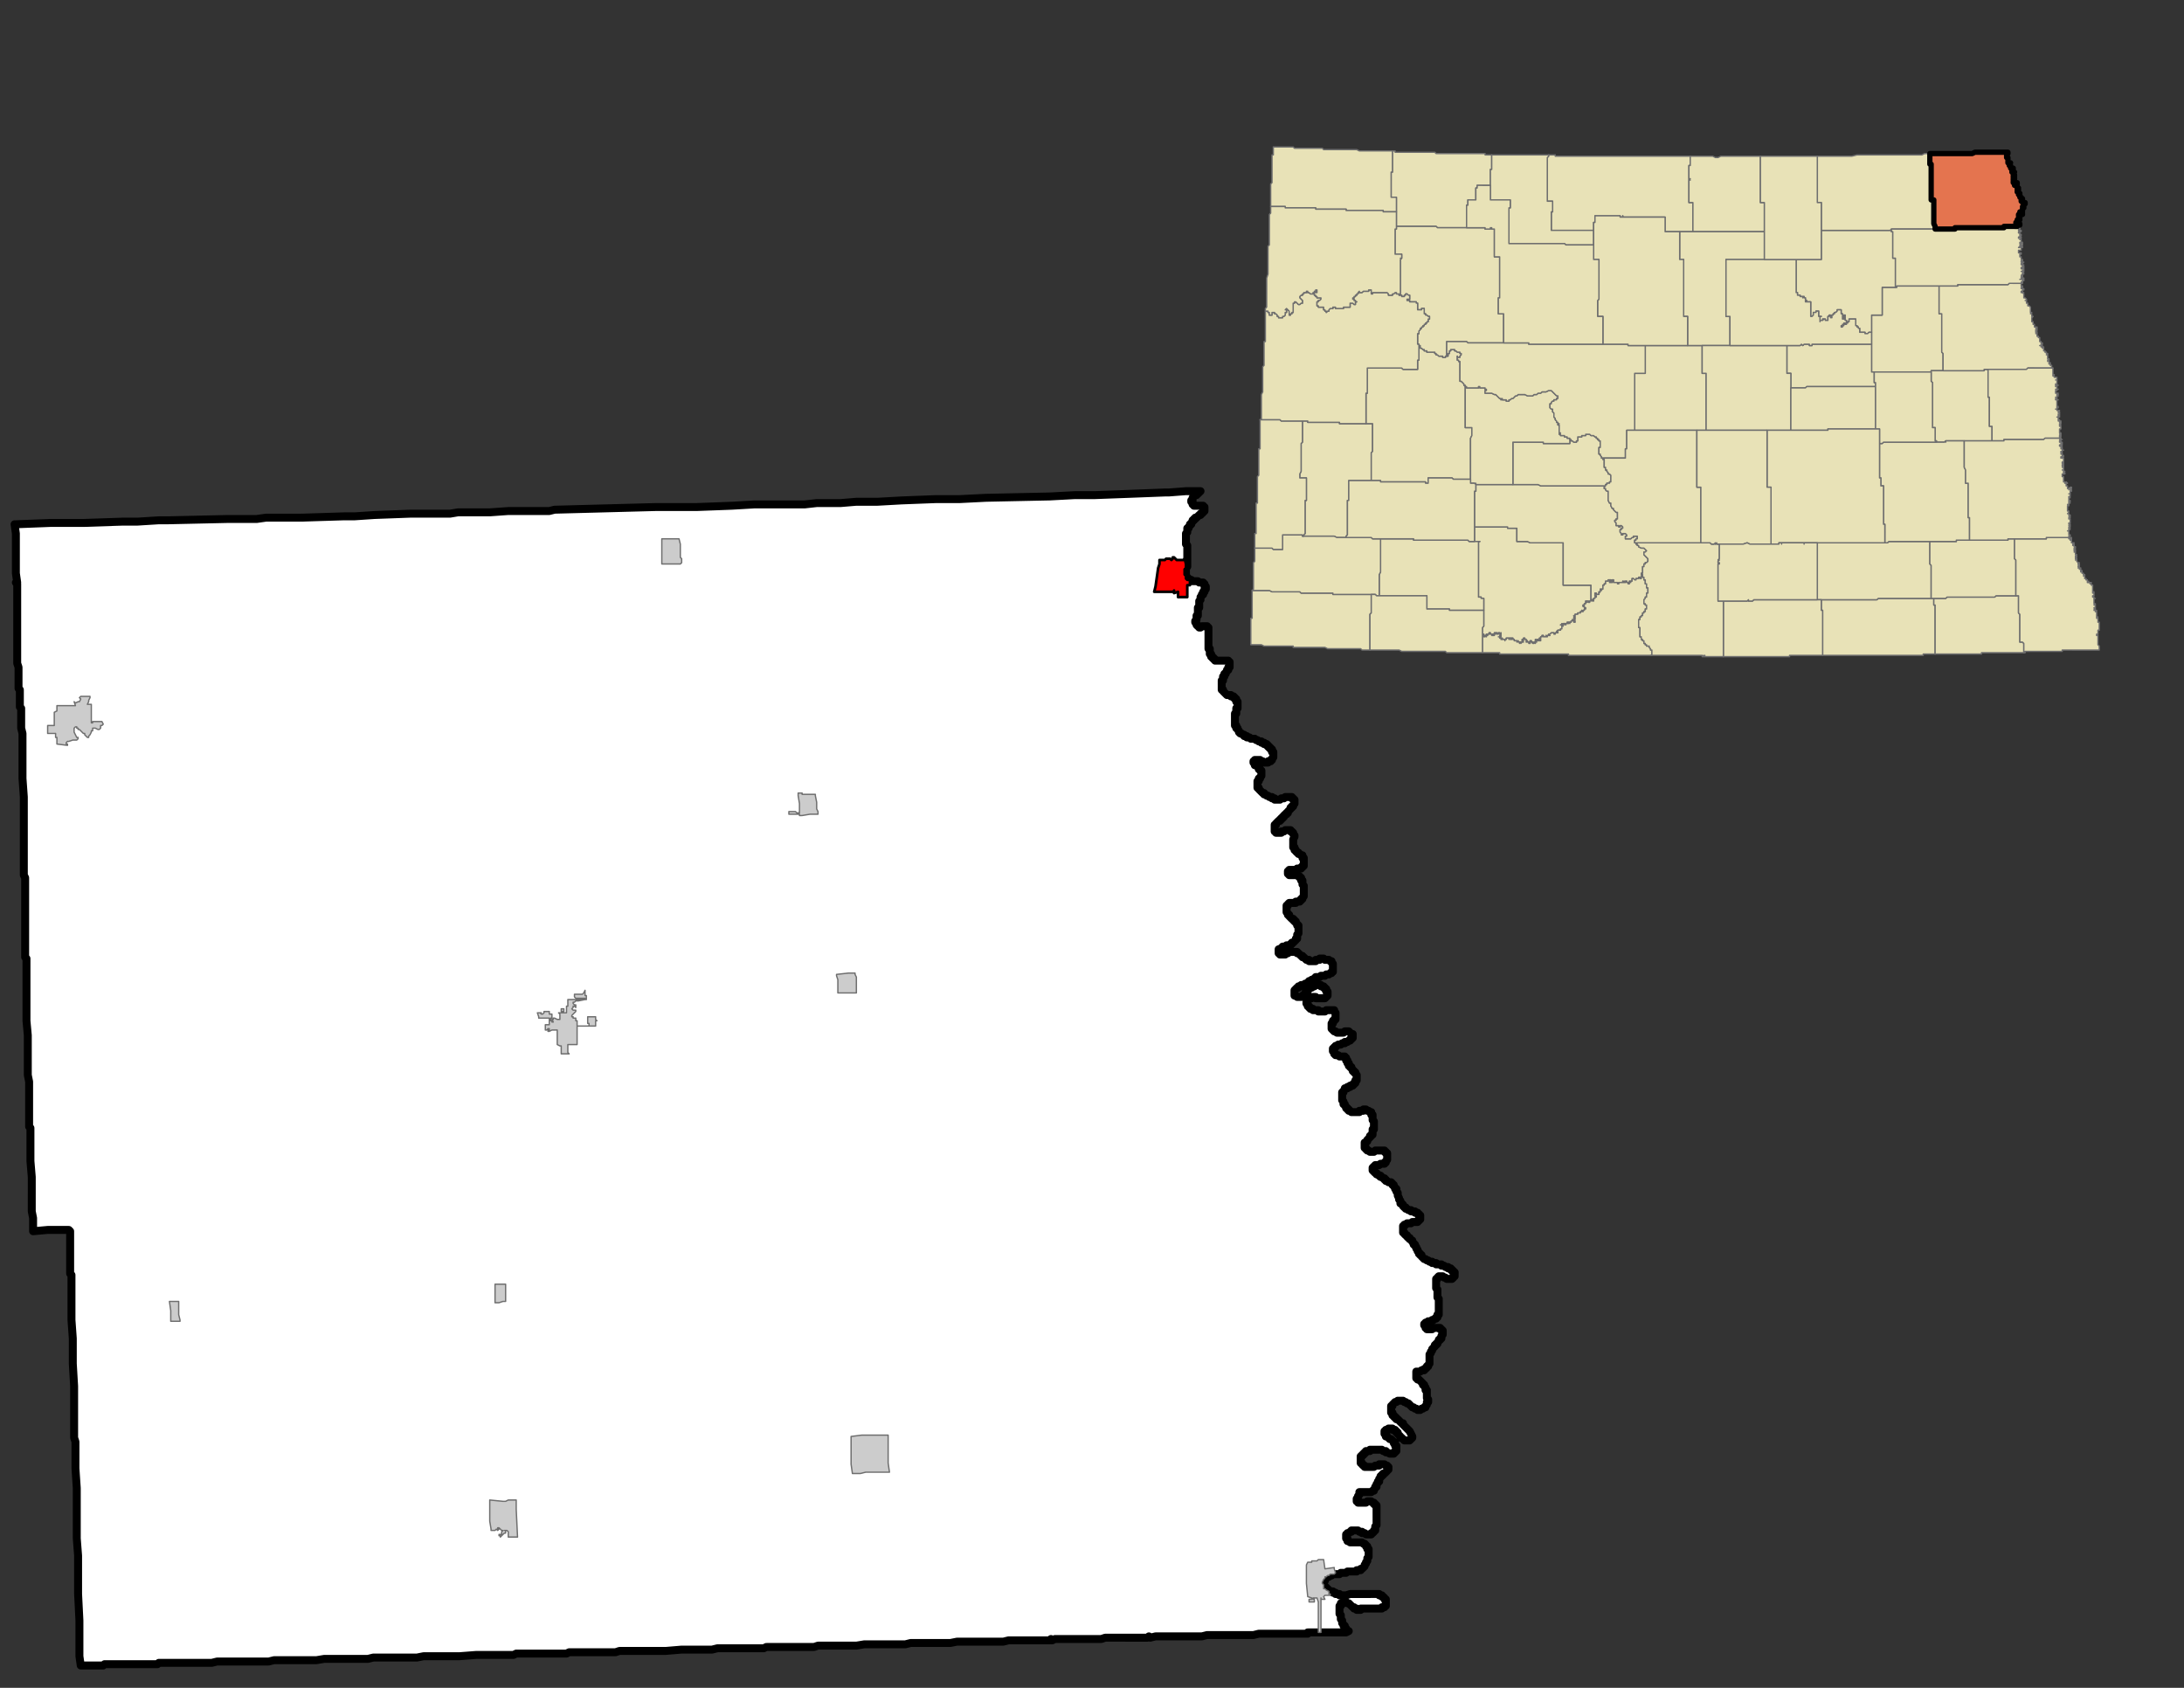
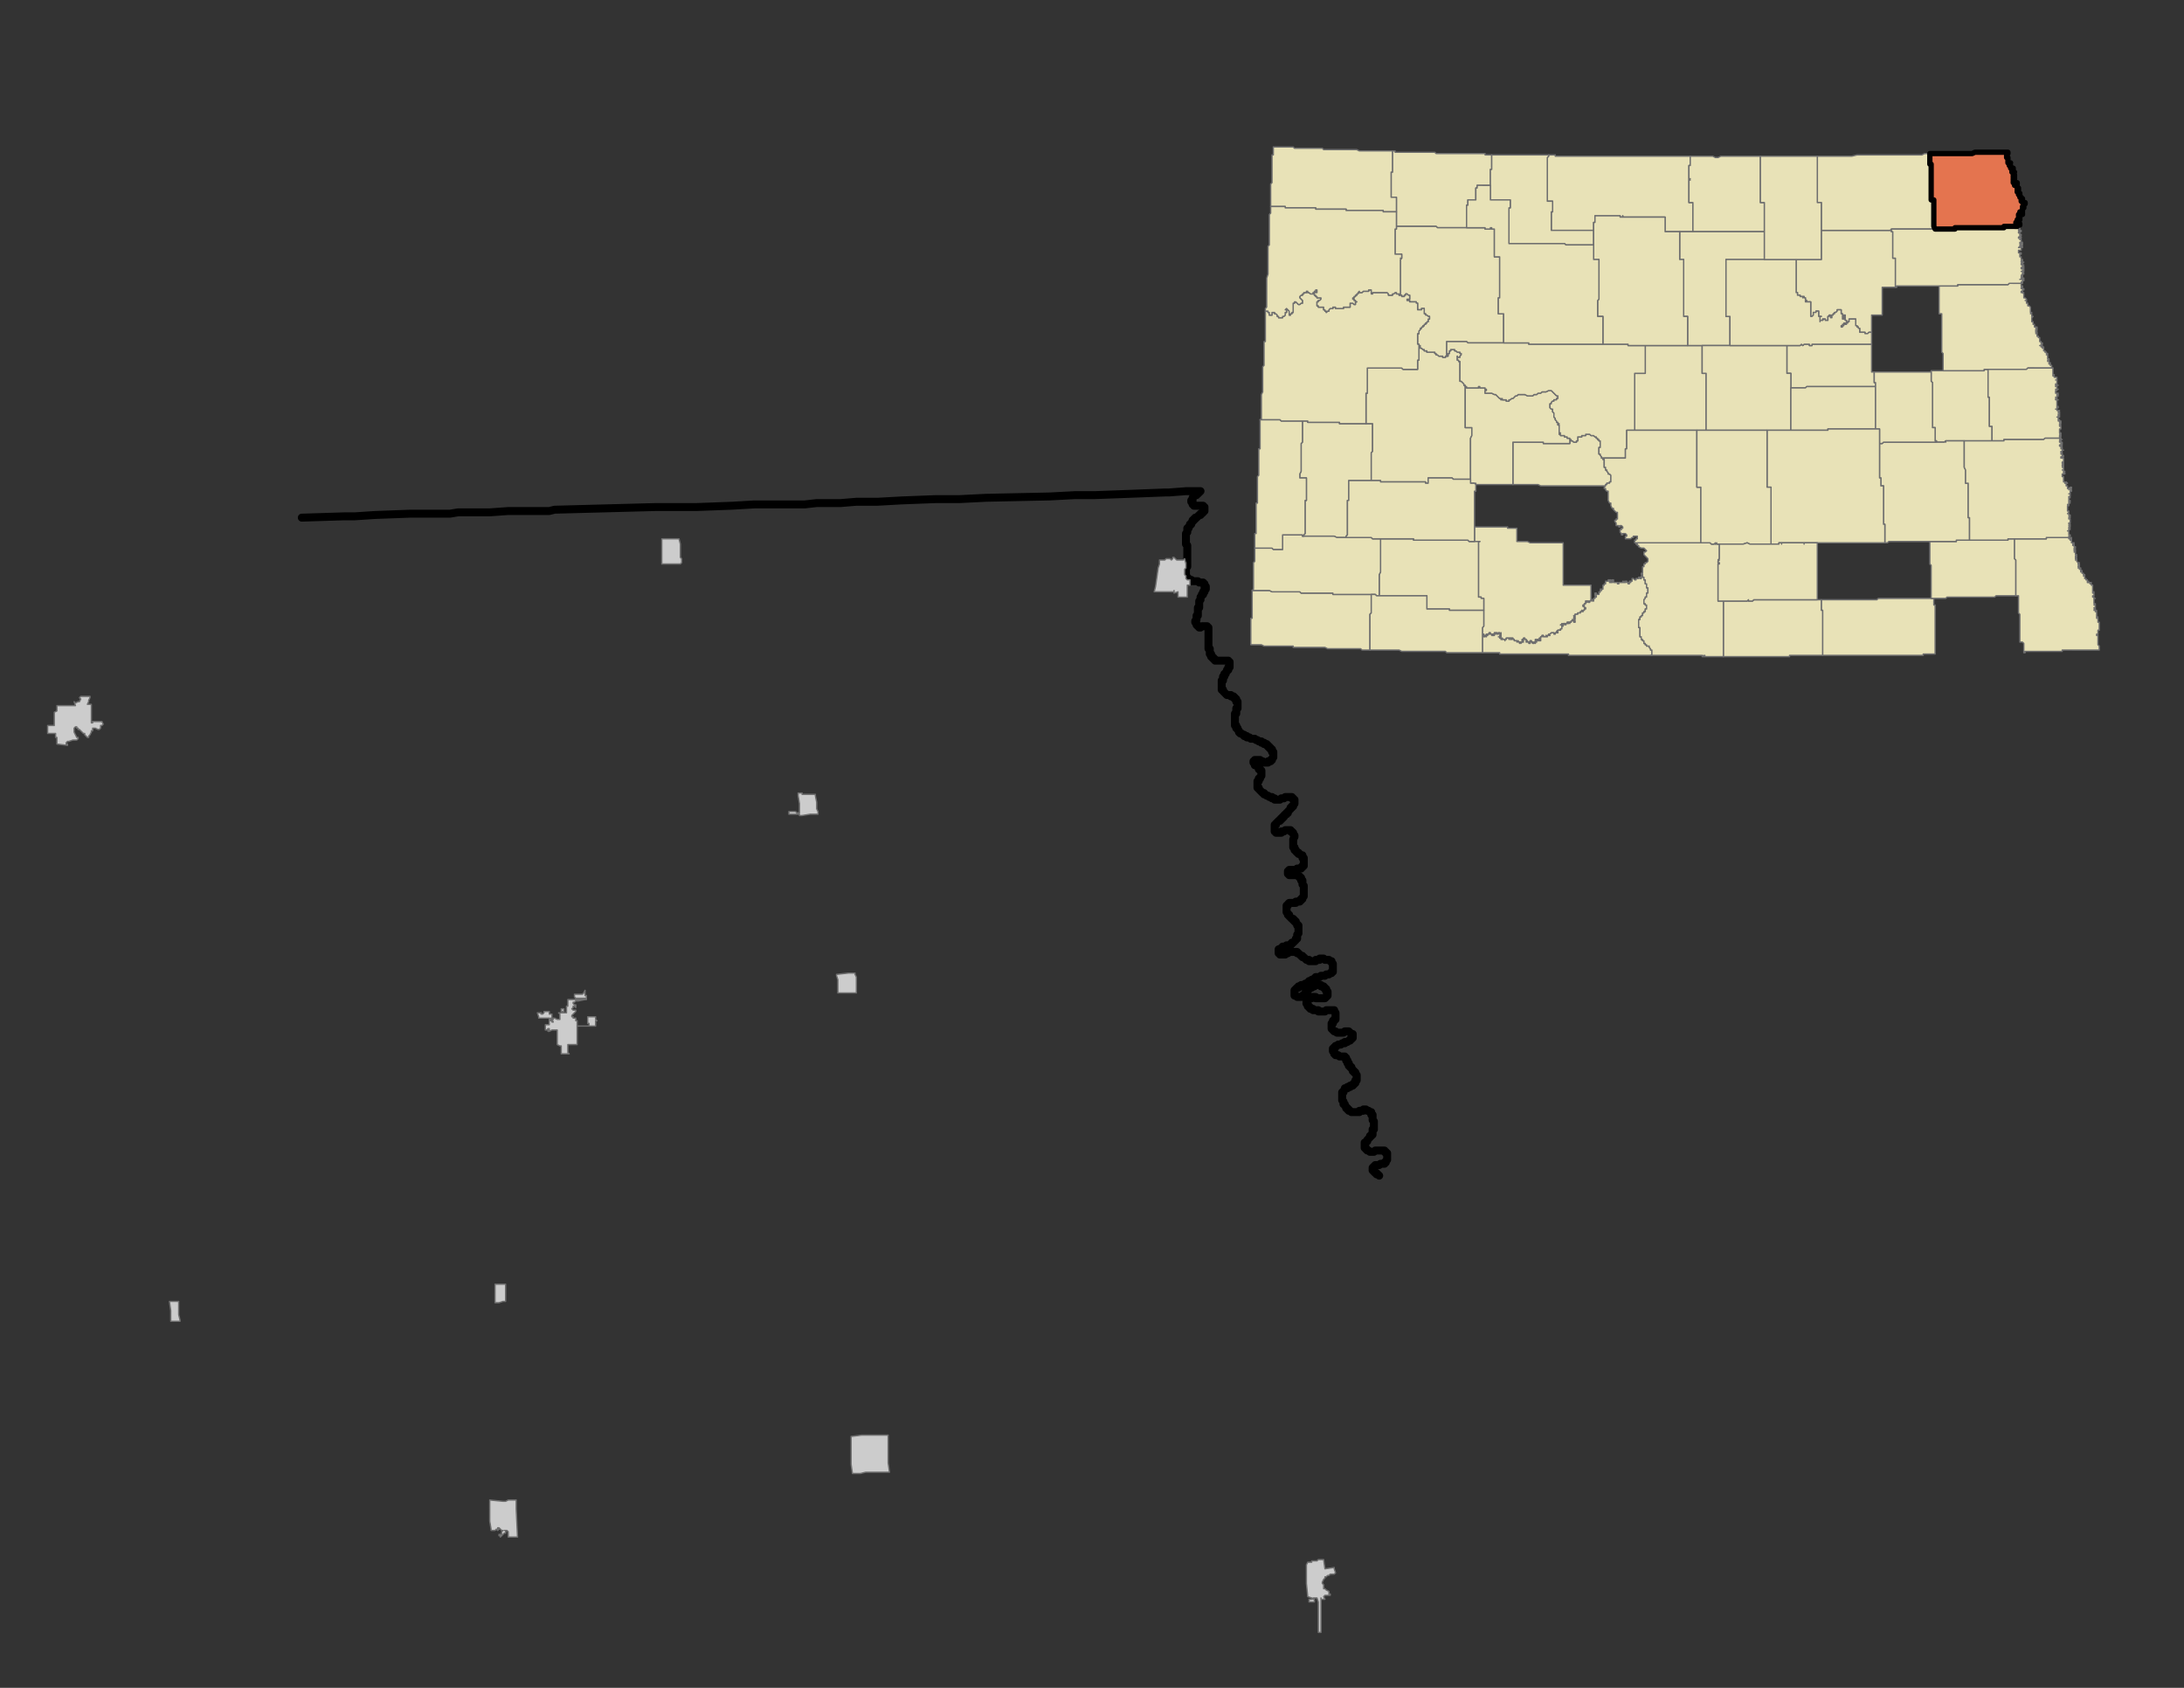
<svg xmlns="http://www.w3.org/2000/svg" width="1056" height="816" viewBox="0 0 792 612">
  <rect x="0" y="0" width="792" height="612" fill="#333333" stroke="none" />
  <clipPath id="a">
    <path d="M.96 0v612H792V0H.96z" />
  </clipPath>
-   <path clip-path="url(#a)" fill="#FFF" fill-rule="evenodd" d="m109.439 187.697 15.36-.48h3.84l7.2-.48 12.96-.48h14.4l2.879-.48h11.52l6.72-.48h14.88l1.92-.48 36.48-.96h14.879l12.96-.48 8.16-.48h18.24l4.32-.48h8.64l5.76-.48h7.68l8.64-.48 12.479-.48h8.64l9.6-.48 23.04-.48 9.12-.48h7.2l12.96-.48 12.479-.48h1.44l6.24-.48h5.28l-.48.48-.48.48h-.48v.48h-.48l-.48.48-.48.48v.96h-.48v.48l.48.48v.48h.48v.48h3.36v.48h.48v1.44h-.48v.48l-.48.48h-.48v.48h-.48l-.48.48-.48.48h-.48v.48h-.48v.48h-.48v.48l-.48.48v.48h-.48v.48l-.48.48v.48h-.48v1.44l-.48.481v3.84l.48.48V205.46l-.48.48v3.36h.48v.48h.48v.48h.96v.48h2.4l.48.48h1.44v.48h.48v.96h.48v.96h-.48v.961h-.48v.96h-.48v.48l-.48.48v.96l-.48.48v2.4h-.48v2.88h-.48v1.44l-.48.48v.481l.48.48v.48l.48.48h.48v.48h.48l.48-.48h1.92v.48h.48V235.221h.48V237.143h.48v.96h.48v.48h.48v.48h.48v.48H445.435v.48h.48v1.92h-.48v.96h-.48v.48l-.48.48v.48h-.48v.96h-.48v1.44h-.48V250.104h.48v.48l.48.48.48.48.48.48h1.44v.48h.96v.48h.48v.48h.48v.96h.48v2.4h-.48V258.745h-.48v4.32h.48v.96h.48v.48l.48.48v.48l.48.48h.48l.48.48h.48v.48h.96v.48h.96l.48.48h1.44l.48.481h.48l.48.48h.96v.48h.96v.48h.96v.48h.48v.48h.48v.48h.48v.48h.48v.96h.48v1.92l-.48.48v.48h-.48v.48h-.96v.48h-1.92v-.48h-.96v-.48h-1.92v.48h-.48v.48l.48.48v.48h.48l.48.48.48.48v.48h.48v.481h.48v1.92l-.48.48v.48h-.48v.96h-.48v2.4h.48v.48l.48.48.48.48.48.48h.48v.48h.48l.48.48h.48l.48.48h.96v.48h.96v.481h1.92l.48-.48h.96l.48-.48h2.4v.48h.48v.48h.48v1.44l-.48.48v.48h-.48v.48h-.48v.48l-.48.48-.48.48v.48h-.48v.48h-.48l-.48.48v.48h-.48v.48h-.48v.48h-.48v.48h-.48l-.48.48-.48.48v.48h-.48v2.401h.48v.48h1.92v-.48h.96l.48-.48h1.92v.48h.48l.48.48v.48l.48.48v.48l-.48.96v2.88h.48v.96h.48v.48l.48.48h.48v.48h.48l.48.48h.48v.96h.48v2.881h-.48v.48h-.48v.48h-1.44v.48h-2.88v.48h-.48v.96h.48v.48h2.88l.48.48h.48v.48h.48v.96h.48v1.44l.48.48V324.99l-.48.48v.48h-.48v.48h-.48v.48h-1.44v.48h-2.4l-.48.48v.48h-.48v2.4l.48.48v.48h.48v.48l.48.48.48.481h.48v.48h.48v.48h.48v.48l.48.48v.48h.48v2.88l-.48.48v1.44h-.48v.48l-.48.48-.48.48h-.48v.48h-.48v.48h-1.44v.48h-1.44v.481h-.48l-.48.48h-.48v1.44h.48v.48h1.92v-.48h.96v-.48h3.36v.48h.48l.48.48.48.48h.48v.48h.48l.48.48.48.48h.96v.48h2.4v-.48h1.44v-.48h1.44l.48.48h1.44l.48.48h.48v.48l.48.48v2.88h-.48v.48h-.48l-.48.48h-.96l-.48.48h-1.44l-.48.48h-1.44v.481h-.48l-.48.48h-.48v.48h-.96v.48h-.48v.48h-.96l-.48.48h-.96v.48h-.96v.48h-.48l-.48.48-.48.48v1.92h.48l.48.48h1.92v-.48h.48l.48-.48v-.48h.48v-.48h.48v-.48l.48-.48.48-.48h.48v-.48h.96l.48-.48h1.92v.48h.96v.48h.48v.48h.48v.96h.48v1.44l-.48.48-.48.48h-3.36v-.48h-.96l-.48.48h-.96v.48h-.48v.48l-.48.48v.48l.48.48v.48h.48v.481h.48v.48h.96v.48h1.92v.48h2.4l.48-.48h2.88v.48l.48.48v2.4h-.48v.48h-.48v.96h-.48v1.92l.48.48.48.48h.48l.48.48h2.4l.48-.48h1.44l.48.48.48.48h.48V376.356h-.48v.48h-.48v.48h-.48l-.48.48h-.96v.48h-.96l-.48.48h-.96l-.48.48h-.48v.48h-.48v.48h-.48v.96h.48v.96h.48v.48h.96l.48.48h1.92v.48h.48v.96h.48v.96h.48v.96h.48v.481h.48v.48l.48.48v.48h.48v.48h.48v.48l.48.48v1.92h-.48v.96h-.48v.48h-.48v.48h-.96v.48h-.96v.48h-.96v.48l-.48.48v.48h-.48v2.881l.48.48v.96h.48v.48l.48.48v.48h.48v.48h.48v.48h.48l.48.48h2.88v-.48h1.44v-.48h.96l.48.48h.48l.48.48h.479v.96h.48v1.92l.48.48v2.881h-.48v1.92h-.48v.48h-.48v.48l-.96.96v.48l-.48.48h-.48v1.92h.48v.48l.48.48h.48l.48.48h1.44l.48-.48h3.36v.48h.48v.48h.48v2.401l-.48.48v.48h-.48v.48h-1.44l-.48.48h-1.44v.48h-.48l-.48.48v.96l.48.48.48.48h.48v.48h.48l.48.48h.48v.48h.48l.48.48h.48v.48h.48v.48h.48l.48.48h.96l.48.48v.481h.48v.48l.48.48v.48h.48v.96l.48.48v.96l.48.96v.48l.48.48v.96h.48l.48.48v.48l.48.48h.48v.48h.48l.48.48h.96v.48h1.44v.48h.96v.48h.48v.481h.48v1.44h-.48v.48h-.48v.48h-1.92l-.48.48h-1.44l-.48.48h-.48v.48h-.48v2.4h.48v.48l.48.48h.48v.48l.48.48h.48v.48l.96.48v.48l.48.48v.48h.48v.481l.48.48v.48l.48.48v.48l.48.48v.48h.48v.48h.48v.48l.48.48.48.48h.48l.48.48h.48l.48.48h.96v.48h1.44v.48h1.92v.48h.96l.48.48h.96v.48h.96v.48h.48v.48h.48v.48h.48V462.764h-.48v.48l-.48.48h-1.92l-.48-.48h-.48l-.48-.48h-1.44l-.48.48v.48h-.48v3.36l.48.48v2.88l.48.48V476.685h-.48v.96h-.48v.48h-.48l-.48.48h-.48l-.48.48h-.96l-.48.48h-.48v.48h-.48v.48l.48.48v.48h.48v.48h1.92v-.48h2.88v.48h.48v.48h.48V483.886l-.48.48v.96h-.48v.48h-.48v.48l-.48.48v.48h-.48v.48h-.48v.48l-.48.48-.48.48v.48l-.48.48v.48l-.48.48V494.447l-.48.48v.48h-.48v.48l-.48.48h-.48v.48h-.96l-.48.48h-1.44v2.4h.48v.48h.48l.48.48.48.48.48.48v.48h.48v.48l.48.48v.96h.48v2.881l.48.48v.96h-.48v.96l-.48.48v.48h-.48l-.48.48h-.48l-.48.48h-.96l-.48-.48h-.48l-.48-.48h-.48l-.48-.48-.48-.48-.48-.48h-.48l-.48-.48h-.48l-.48-.48h-1.92l-.48.48h-.48l-.48.48-.48.48v.48h-.48v2.4h.48v.96h.48v.48h.48v.48h.48v.48h.48l.48.48.48.48.48.481h.48v.48l.48.48 1.92 1.92.48.96.48.96v.48l-.48.48-.48.48h-1.92l-.96-.96h-.48v-.48l-.48-.48-.48-.48v-.48h-.48v-.48h-.48v-.48h-.96v-.48h-1.44v.48h-.96v.48h-.48v.96h.48v.96h.48l.48.48.48.48h.48l.48.48.48.48v.48h.48v.96h.48v1.92h-.48v.481h-.48v.48h-1.44l-.96-.48h-.48v-.48h-.96l-.48-.48h-4.32v.48h-1.44v.48h-.48v.48h-.48v.48h-.48v.48h-.48v2.4h.48v.48l.48.48h.48v.48h3.36l.48-.48h1.44v-.48h1.92l.48.48h.48v.48h.48v.96h-.48v.48l-.48.48-.48.48h-.48v.48h-.48v.48h-.48v.48l-.48.48v.96h-.48v.481l-.48.48v.96h-.48v.48l-.48.48v.48h-.48l-.48.48h-4.32v.96l-.48.48v.48l-.48.48v.96h.48v.48h2.88l.48-.48h1.44l.48.48h.48v.48h.48v.48h.48V553.012l-.48.48v1.44h-.48v.48l-.48.48h-.48v.48h-1.92l-.48-.48h-.96v-.48h-.96l-.48-.48h-2.4v.48h-.48l-.48.48h-.48v.48h-.48v1.44h.48v.96h.48l.48.481h4.32l.48.48h.48l.48.48v.48h.48v.96h.48v2.88l-.48.48v.96l-.48.48v.48l-.48.48v.48l-.48.48-.48.48h-.48v.48h-1.44v.481h-3.36l-.48.48h-1.92l-.48.48h-2.4l-.48.48h-.96v.48h-.96v.48h-.48v.96h-.48v1.92h.48v.48h.48v.48h.48l.48.48.48.48h.96v.48h.96v.48h1.44v.48h2.4l1.44-.48H500.154v.48h.96v.48h.48l.48.48v.48h.48v2.401h-.48v.48h-.96v.48h-7.68v.48h-1.44v-.48h-.96v-.48h-.48l-.48-.48-.48-.48-.48-.48h-.48l-.48-.48h-.96v.48h-.96v.96h-.48v2.88l.48.48v1.44l.48.48v.96l.48.48v.48h.48v.96h.48v.48l.96.481-.96.48H474.234v.48H456.474l-1.92.48h-16.8l-1.92.48h-16.799l-1.92.48-.48-.48-.48.48H400.795l-1.44.48H382.555l-.96.48h-.48v-.48l-.48.48H365.755l-1.92.48H347.036l-2.4.48h-14.399l-1.92.48h-14.88l-2.88.48h-13.92l-1.44.48H277.916l-.96.48h-16.8l-1.92.48H247.198l-5.76.48h-16.8l-1.44.48h-16.8l-.96.48h-18.24l-.96.48h-13.44l-6.239.48H153.598l-2.4.48h-15.84l-1.92.48H117.598l-2.88.481h-15.36l-1.92.48H78.72l-1.92.48H57.6l-.48.48H37.92l-.48.48H29.28l-.48-3.36V587.575l-.48-9.601V564.053l-.48-6.241V539.57l-.48-7.202V522.77l-.48-1.44v-18.722l-.48-8.161V485.326l-.48-6.722v-16.321l-.48-.48v-15.361l-.48-.48h-7.68l-5.28.48v-4.8l-.48-2.401V426.76l-.48-5.76v-12.002l-.48-.48V392.197l-.48-2.4V375.394l-.48-5.28V347.552l-.48-.48V318.27l-.48-.96v-28.323l-.48-6.72v-16.322l-.48-1.92V256.824l-.48-.48V250.104l-.48-.48v-7.681l-.48-1.44V211.7l-.48-.48h.48l-.48-3.36V193.457l-.48-3.36h.48l12.48-.48h12l14.4-.48h5.28l7.68-.48h3.36l21.6-.48h10.56l3.36-.48H109.439z" />
  <path clip-path="url(#a)" fill="none" stroke="#000" stroke-width="2.88" stroke-miterlimit="10" stroke-linecap="round" stroke-linejoin="round" d="m109.439 187.697 15.36-.48h3.84l7.2-.48 12.96-.48h14.4l2.879-.48h11.52l6.72-.48h14.88l1.92-.48 36.48-.96h14.879l12.96-.48 8.16-.48h18.24l4.32-.48h8.64l5.76-.48h7.68l8.64-.48 12.479-.48h8.64l9.6-.48 23.04-.48 9.12-.48h7.2l12.96-.48 12.479-.48h1.44l6.24-.48h5.28l-.48.48-.48.48h-.48v.48h-.48l-.48.48-.48.48v.96h-.48v.48l.48.48v.48h.48v.48h3.36v.48h.48v1.44h-.48v.48l-.48.48h-.48v.48h-.48l-.48.48-.48.48h-.48v.48h-.48v.48h-.48v.48l-.48.48v.48h-.48v.48l-.48.48v.48h-.48v1.44l-.48.481v3.84l.48.48V205.46l-.48.48v3.36h.48v.48h.48v.48h.96v.48h2.4l.48.48h1.44v.48h.48v.96h.48v.96h-.48v.961h-.48v.96h-.48v.48l-.48.48v.96l-.48.48v2.4h-.48v2.88h-.48v1.44l-.48.48v.481l.48.48v.48l.48.48h.48v.48h.48l.48-.48h1.92v.48h.48V235.221h.48V237.143h.48v.96h.48v.48h.48v.48h.48v.48H445.435v.48h.48v1.92h-.48v.96h-.48v.48l-.48.48v.48h-.48v.96h-.48v1.44h-.48V250.104h.48v.48l.48.48.48.48.48.48h1.44v.48h.96v.48h.48v.48h.48v.96h.48v2.4h-.48V258.745h-.48v4.32h.48v.96h.48v.48l.48.48v.48l.48.48h.48l.48.48h.48v.48h.96v.48h.96l.48.48h1.44l.48.481h.48l.48.48h.96v.48h.96v.48h.96v.48h.48v.48h.48v.48h.48v.48h.48v.96h.48v1.92l-.48.48v.48h-.48v.48h-.96v.48h-1.92v-.48h-.96v-.48h-1.92v.48h-.48v.48l.48.48v.48h.48l.48.48.48.48v.48h.48v.481h.48v1.92l-.48.48v.48h-.48v.96h-.48v2.4h.48v.48l.48.48.48.48.48.48h.48v.48h.48l.48.48h.48l.48.48h.96v.48h.96v.481h1.92l.48-.48h.96l.48-.48h2.4v.48h.48v.48h.48v1.44l-.48.48v.48h-.48v.48h-.48v.48l-.48.48-.48.48v.48h-.48v.48h-.48l-.48.48v.48h-.48v.48h-.48v.48h-.48v.48h-.48l-.48.48-.48.48v.48h-.48v2.401h.48v.48h1.92v-.48h.96l.48-.48h1.92v.48h.48l.48.48v.48l.48.48v.48l-.48.96v2.88h.48v.96h.48v.48l.48.48h.48v.48h.48l.48.48h.48v.96h.48v2.881h-.48v.48h-.48v.48h-1.44v.48h-2.88v.48h-.48v.96h.48v.48h2.88l.48.48h.48v.48h.48v.96h.48v1.44l.48.48V324.99l-.48.48v.48h-.48v.48h-.48v.48h-1.44v.48h-2.4l-.48.48v.48h-.48v2.4l.48.48v.48h.48v.48l.48.48.48.481h.48v.48h.48v.48h.48v.48l.48.48v.48h.48v2.88l-.48.48v1.44h-.48v.48l-.48.48-.48.48h-.48v.48h-.48v.48h-1.44v.48h-1.44v.481h-.48l-.48.48h-.48v1.44h.48v.48h1.92v-.48h.96v-.48h3.36v.48h.48l.48.48.48.48h.48v.48h.48l.48.48.48.48h.96v.48h2.4v-.48h1.44v-.48h1.44l.48.48h1.44l.48.48h.48v.48l.48.48v2.88h-.48v.48h-.48l-.48.48h-.96l-.48.48h-1.44l-.48.48h-1.44v.481h-.48l-.48.48h-.48v.48h-.96v.48h-.48v.48h-.96l-.48.48h-.96v.48h-.96v.48h-.48l-.48.48-.48.48v1.92h.48l.48.48h1.92v-.48h.48l.48-.48v-.48h.48v-.48h.48v-.48l.48-.48.48-.48h.48v-.48h.96l.48-.48h1.92v.48h.96v.48h.48v.48h.48v.96h.48v1.44l-.48.48-.48.48h-3.36v-.48h-.96l-.48.48h-.96v.48h-.48v.48l-.48.48v.48l.48.48v.48h.48v.481h.48v.48h.96v.48h1.92v.48h2.4l.48-.48h2.88v.48l.48.48v2.4h-.48v.48h-.48v.96h-.48v1.92l.48.48.48.48h.48l.48.48h2.4l.48-.48h1.44l.48.48.48.48h.48V376.356h-.48v.48h-.48v.48h-.48l-.48.48h-.96v.48h-.96l-.48.48h-.96l-.48.48h-.48v.48h-.48v.48h-.48v.96h.48v.96h.48v.48h.96l.48.48h1.92v.48h.48v.96h.48v.96h.48v.96h.48v.481h.48v.48l.48.48v.48h.48v.48h.48v.48l.48.48v1.92h-.48v.96h-.48v.48h-.48v.48h-.96v.48h-.96v.48h-.96v.48l-.48.48v.48h-.48v2.881l.48.48v.96h.48v.48l.48.48v.48h.48v.48h.48v.48h.48l.48.48h2.88v-.48h1.44v-.48h.96l.48.48h.48l.48.48h.479v.96h.48v1.92l.48.48v2.881h-.48v1.92h-.48v.48h-.48v.48l-.96.96v.48l-.48.48h-.48v1.92h.48v.48l.48.48h.48l.48.48h1.44l.48-.48h3.36v.48h.48v.48h.48v2.401l-.48.48v.48h-.48v.48h-1.44l-.48.48h-1.44v.48h-.48l-.48.48v.96l.48.48.48.48h.48v.48h.48l.48.48" />
-   <path clip-path="url(#a)" fill="none" stroke="#000" stroke-width="2.88" stroke-miterlimit="10" stroke-linecap="round" stroke-linejoin="round" d="M500.154 426.28h.48v.48h.48l.48.48h.48v.48h.48v.48h.48l.48.48h.96l.48.48v.48h.48v.48l.48.48v.48h.48v.96l.48.48v.96l.48.96v.48l.48.48v.96h.48l.48.48v.48l.48.48h.48v.48h.48l.48.48h.96v.48h1.44v.48h.96v.48h.48v.481h.48v1.44h-.48v.48h-.48v.48h-1.92l-.48.48h-1.44l-.48.48h-.48v.48h-.48v2.4h.48v.48l.48.48h.48v.48l.48.48h.48v.48l.96.48v.48l.48.48v.48h.48v.481l.48.48v.48l.48.48v.48l.48.48v.48h.48v.48h.48v.48l.48.48.48.48h.48l.48.48h.48l.48.48h.96v.48h1.44v.48h1.92v.48h.96l.48.48h.96v.48h.96v.48h.48v.48h.48v.48h.48V462.764h-.48v.48l-.48.48h-1.92l-.48-.48h-.48l-.48-.48h-1.44l-.48.48v.48h-.48v3.36l.48.48v2.88l.48.48V476.685h-.48v.96h-.48v.48h-.48l-.48.48h-.48l-.48.48h-.96l-.48.48h-.48v.48h-.48v.48l.48.48v.48h.48v.48h1.92v-.48h2.88v.48h.48v.48h.48V483.886l-.48.48v.96h-.48v.48h-.48v.48l-.48.48v.48h-.48v.48h-.48v.48l-.48.48-.48.48v.48l-.48.48v.48l-.48.48V494.447l-.48.48v.48h-.48v.48l-.48.48h-.48v.48h-.96l-.48.48h-1.44v2.4h.48v.48h.48l.48.48.48.48.48.48v.48h.48v.48l.48.48v.96h.48v2.881l.48.48v.96h-.48v.96l-.48.48v.48h-.48l-.48.48h-.48l-.48.48h-.96l-.48-.48h-.48l-.48-.48h-.48l-.48-.48-.48-.48-.48-.48h-.48l-.48-.48h-.48l-.48-.48h-1.92l-.48.48h-.48l-.48.48-.48.48v.48h-.48v2.4h.48v.96h.48v.48h.48v.48h.48v.48h.48l.48.48.48.48.48.481h.48v.48l.48.48 1.92 1.92.48.96.48.96v.48l-.48.48-.48.48h-1.92l-.96-.96h-.48v-.48l-.48-.48-.48-.48v-.48h-.48v-.48h-.48v-.48h-.96v-.48h-1.44v.48h-.96v.48h-.48v.96h.48v.96h.48l.48.48.48.48h.48l.48.48.48.48v.48h.48v.96h.48v1.92h-.48v.481h-.48v.48h-1.44l-.96-.48h-.48v-.48h-.96l-.48-.48h-4.32v.48h-1.44v.48h-.48v.48h-.48v.48h-.48v.48h-.48v2.4h.48v.48l.48.48h.48v.48h3.36l.48-.48h1.44v-.48h1.92l.48.48h.48v.48h.48v.96h-.48v.48l-.48.48-.48.48h-.48v.48h-.48v.48h-.48v.48l-.48.48v.96h-.48v.481l-.48.48v.96h-.48v.48l-.48.48v.48h-.48l-.48.48h-4.32v.96l-.48.48v.48l-.48.48v.96h.48v.48h2.88l.48-.48h1.44l.48.48h.48v.48h.48v.48h.48V553.012l-.48.48v1.44h-.48v.48l-.48.48h-.48v.48h-1.92l-.48-.48h-.96v-.48h-.96l-.48-.48h-2.4v.48h-.48l-.48.48h-.48v.48h-.48v1.44h.48v.96h.48l.48.481h4.32l.48.48h.48l.48.48v.48h.48v.96h.48v2.88l-.48.48v.96l-.48.48v.48l-.48.48v.48l-.48.48-.48.48h-.48v.48h-1.44v.481h-3.36l-.48.48h-1.92l-.48.48h-2.4l-.48.48h-.96v.48h-.96v.48h-.48v.96h-.48v1.92h.48v.48h.48v.48h.48l.48.48.48.48h.96v.48h.96v.48h1.44v.48h2.4l1.44-.48H500.154v.48h.96v.48h.48l.48.48v.48h.48v2.401h-.48v.48h-.96v.48h-7.68v.48h-1.44v-.48h-.96v-.48h-.48l-.48-.48-.48-.48-.48-.48h-.48l-.48-.48h-.96v.48h-.96v.96h-.48v2.88l.48.48v1.44l.48.48v.96l.48.48v.48h.48v.96h.48v.48l.96.481-.96.48H474.234v.48H456.474l-1.92.48h-16.8l-1.92.48h-16.799l-1.92.48-.48-.48-.48.48H400.795l-1.44.48H382.555l-.96.48h-.48v-.48l-.48.48H365.755l-1.92.48H347.036l-2.4.48h-14.399l-1.92.48h-14.88l-2.88.48h-13.92l-1.44.48H277.916l-.96.48h-16.8l-1.92.48H247.198l-5.76.48h-16.8l-1.44.48h-16.8l-.96.48h-18.24l-.96.48h-13.44l-6.239.48H153.598l-2.4.48h-15.84l-1.92.48H117.598l-2.88.481h-15.36l-1.92.48H78.72l-1.92.48H65.76M65.76 602.936H57.6l-.48.48H37.92l-.48.48H29.28l-.48-3.36V587.575l-.48-9.601V564.053l-.48-6.241V539.57l-.48-7.202V522.77l-.48-1.44v-18.722l-.48-8.161V485.326l-.48-6.722v-16.321l-.48-.48v-15.361l-.48-.48h-7.68l-5.28.48v-4.8l-.48-2.401V426.76l-.48-5.76v-12.002l-.48-.48V392.197l-.48-2.4V375.394l-.48-5.28V347.552l-.48-.48V318.27l-.48-.96v-28.323l-.48-6.72v-16.322l-.48-1.92V256.824l-.48-.48V250.104l-.48-.48v-7.681l-.48-1.44V211.7l-.48-.48h.48l-.48-3.36V193.457l-.48-3.36h.48l12.48-.48h12l14.4-.48h5.28l7.68-.48h3.36l21.599-.48h10.56l3.36-.48H109.439" />
  <g fill="#CCC" fill-rule="evenodd" stroke="#6E6E6E" stroke-width=".48" stroke-miterlimit="10" stroke-linecap="round" stroke-linejoin="round">
    <path clip-path="url(#a)" d="m322.076 530.45.48 3.36h-8.64l-1.92.48h-2.88l-.48-3.36v-10.081l3.84-.48h9.6v10.08zM429.595 202.579l.48 1.92v-.48 1.92l-.48.48v1.92l.48.48v.96l.48.48h.96v1.92h-.96v4.321h-3.36v-1.92l-1.44.48v-.96.48H418.555l.48-1.92.96-6.72.48-1.441v-1.44h1.92l.48-.48h1.44l.48.48.48-.48v-.48h.48l.96.96h2.4l.48-.48h0zM61.92 478.604v-3.36l-.48-3.36h3.36v4.8l.48 1.92v.48h-3.36v-.48zM20.64 257.784v-1.92h6.72l-.48-1.44.48.48.96-.48h.48l.48-.96-.48-.48.48-.48h3.36v.48l-.48.96v.48l-.48.96h1.44v6.72h.48v-.48h3.36l.48.96-.48.48h-.48v.96l-.48.48h-.48l-.96-.48h-.96v.96h-.48v.48l-.48.96-.48.48v.48h-.48l-.48-.48-.48-.48v-.48h-.48l-.48-.48-.96-.96h-.48v-.48h-.48v-.48h-.48l-.48.48v1.44l.48.96.48.96h.48v.48l-.48.481H26.4l-1.44.48h-.48l-.48.48v.48h.48v.48l-3.84-.48v-2.4.48-.48h-.48v-1.44h-2.88v-2.88h2.4v-4.801l.96-.48zM310.076 353.313l.48.96v5.76H303.836v-4.8l-.48-1.44v-.48l4.32-.48h2.4v.48zM179.518 469.004v-3.36h3.84v6.24h-.96l-1.44.48h-1.44v-3.36zM239.997 196.818v-1.44h6.24l.48 1.92v4.8l.48.48V204.02l-.48.48H239.997V196.819zM296.156 291.867v1.44l.48.96v.96h-2.88l-2.88.48h-.96v-.48h-3.84v-.96h2.4l.48.48h.96v-3.36l-.48-2.88v-.96h1.44v.48h4.8v.48l.48 2.4v.96zM178.078 554.452l-.48-2.88V543.89l4.8.48h.96l.96-.48h2.88v3.36l.48 10.08h-3.36v-1.92l-.48-.48h-.96.48v.96h-.48l-.96.96-.48.48v-.48h-.48v-.48h.96v-.96l.48-.48h-.48l-.48-.48-.48-.48h-.48v.48h.48l-.48.48-.48-.48-.48.48h-1.44v-.48zM213.597 372.035h-4.32V378.755h-3.36v2.88l.48.48h-2.88v-2.88h-.48l-.96-.48V373.475h-1.92l-.96.48h-.48v-.48h.48v-.48h-.48l-.48.48h-.48v-1.92h1.44v-2.4h-3.84v-.48l-.48-1.44h1.44-.48l.48.48h.48l.48-.48v-.48h1.92v.96h.96v1.44h-.48v.96h.48v.48h.48l-.48-.96h.48v-.48h.48l.96.48h.96v-1.92l-.48-.48h2.88v-2.401h.48v-2.4h6.24l-2.4.48h-.96l-.48.48h-.48v.48l.48.48h.48v.96l-.48-.48h-.48v.48l-.48.48.48.48h.96v.48l-.48.48-.48.48-.48.48v.48h.48v.48h.96v.96h.48v1.92h4.32v-.96h-.48v-2.4h2.88v.96l.48.48h-.48v1.92h-2.4 0zm-1.44-9.601v-.48h-3.36l-.48-.48v-.96h2.88l.48-.48.48-.96v1.92h.48v1.44h-.48zm-8.64 3.36h.96v.96h-.96v-.96h0zM481.914 577.494v.48h.48v.48h-1.92l-.48.48.48.96h-1.44v-.48V591.895h-.96V580.854l-.48-1.44h-1.44v.48h.48v.96h-1.92v-.96h.96v-.48l-1.44-.48-.48-4.8v-6.721l.48-.96h1.44v-.48h1.92l.48-.48h1.92l.48 3.36 3.36-.48v.48l.48 1.44-.48.48h-1.44l-.48.48h-.48l-.48.48h-.48v.48l-.48.48-.48.96v.48l.48.48v1.44h.48l.48.48.96.48v.48h0z" />
  </g>
-   <path clip-path="url(#a)" fill="red" fill-rule="evenodd" stroke="#000" stroke-width=".96" stroke-miterlimit="10" stroke-linecap="round" stroke-linejoin="round" d="m429.595 202.579.48 1.92v-.48 1.92l-.48.48v1.92l.48.48v.96l.48.48h.96v1.92h-.96v4.321h-3.36v-1.92l-1.44.48v-.96.48H418.555l.48-1.92.96-6.72.48-1.441v-1.44h1.92l.48-.48h1.44l.48.48.48-.48v-.48h.48l.96.96h2.4l.48-.48h0z" />
  <clipPath id="b">
    <path d="M777.11 12.961H437.756v265.945H777.11V12.96z" />
  </clipPath>
  <path clip-path="url(#b)" fill="#E8E2B7" fill-rule="evenodd" stroke="#6E6E6E" stroke-width=".48" stroke-miterlimit="10" stroke-linecap="round" stroke-linejoin="round" d="M489.594 153.614H497.754V163.695l-.48.48V174.256H489.114V181.456h-.48V193.939l-.48.48v.48h-3.36l-.96-.48H472.794v-.48l.48-.48V181.457h.48V173.297h-2.4V171.855l.48-.96V160.815l.48-.48V152.655h1.92v.48H485.754v.48h3.84zM536.154 201.619V196.339h.48-1.92V191.057H546.714v.48h3.36V196.338h3.84l.96.48H566.873V212.18H576.953V217.46h.96v.48h-.48v-.48h-.48v.48h-.48v.48-.48.48h-.48v-.48h-.96v.48h.48-.48v.48h-.48v.48h-.48v.48h.48v.48h.48v.48h-.48v.48h-.48v.48h-.48v-.48.48h-.48v.48h-.96v.48h-.96v.48h-.48.48v.48h-.48.48v.48h-.48.48v.48h-.48v.48h.48v.481h-.48v-.48h-.48v-.48.48h-.48v.48h-.48v.48-.48h-.48.48-.48v.48-.48h-.48.48v.48h-.48v-.48.48h-.48v.48-.48h-.48v.48-.48h-.48v.48h-.48v-.48.48h-.48.48v.48h.48-.48.48-.48v.96h-.48v.48h-.96l-.48.48h.48v.48h-.96v.48h-.48v-.48h-.96l-.48.48h-.48v.48h.48-.96v.48h-.48v-.48.48h-.96v-.48h-.48v.48h-.48v.48h-.48v.48h.48-.48v-.48h.48v.48-.48.48h-.48.48v.48h-.48.48-1.44.48v-.48h-.48v.48h-.48v-.48.96h.48-.48v.48-.48h-.48v.48h-.48l-.48-.48h.48-.48v-.48.48-.48h-.48.48-.48v.48h-.48.48v.48h-.48v-.48.48-.48h-.48.48-.96v-.48h.48-.48v-.48h-.48.48-.48v-.48h-.48v.96-.48.48-.48h-.48v.48h.48-.48l.48.48h-.96.48l-.48.48v-.48.48-.48h-.48v.48-.48h-.48v-.48l-.48.48v-.48h-.96v-.48h-.48.48-.48v-.48.48-.48h-.48v.48h-.48.48v-.48h-.96v.48-.48h-.96v.48-.48.48h-.48v.48-.48h-.96v-.48.48h-.48v-.48h-.48v-.48h-.48.48v-.48.48h.48v-.48h-.48.48v-.48h-.48.48v-.48.48h-.48v-.48h-.48v.48h-.48v-.48h-.48v.48-.48h-.48v.48h.48-.48v.48-.48h-.48v.48h.48-.48v-.48.48h-.48.48v-.48h-.48v.48-.48h-.48v-.48h-.48v.48h.48-.48v-.48.48h-.48v.48h-.48v.48-.96.48h-.48v.48h-.48v-.48.48-.48.48-.96.48h-.48v-2.88l.48-.48V216.981h-.96v-.48h-.96V201.618zM662.392 217.46H680.632l.48-.48H701.272v2.4h.48V237.142h-4.32v.48H660.952V221.301h-.48v-3.84h1.92z" />
-   <path clip-path="url(#b)" fill="#E8E2B7" fill-rule="evenodd" stroke="#6E6E6E" stroke-width=".48" stroke-miterlimit="10" stroke-linecap="round" stroke-linejoin="round" d="M700.312 206.9V216.98H681.112l-.48.48H659.032V196.82H684.472l.48-.48H699.832V204.498l.48.48v1.92zM704.152 120.971V127.691l.48.48V134.413h-4.32v.48H678.712V114.252h3.84V104.17H687.832v-.48H703.192V113.77h.96V120.972zM534.714 189.138V178.097h.48v-2.88.48H557.754l.96.48H582.232l-.48.48v.48h.48v.48l.48.48h.48v3.36l.48.96h.48v.96l.48.96h.48v.48l.48.48.48.48h.48v2.4h-.48v.48h-.48v.48l.48.48v.96h.96v.48h.48v-.48h.48l.48.48v.48h-.48v.48h-.48v.96l.48.481v.48h.48v-.48h.96l.48.48v.48h-.48v.96h1.92l.48-.48h.48v-.48h1.44v.96h-.48v.48h-.48v.96h.48v.48h.48v.48h.48v.48l.96.48h.96l.48.48.48.48-.48.48h-.48v.96l.48.48.48.48.48.48v.96l-.48.481h-.48v.48h-.48v.96h-.48v2.4h-.48v.48h.48v.96-.48h-.48v.48h-.48.48v.48h-.48v-.48h-.48v.48h-.96v.48h-.48l-.48-.48h-.48v.96h-.48v.48-.48h-.48v.96h-.48v-.48h-.48v-.48h-.48v.48h-.48v-.48.48h-.48v-.48.48h-1.44v.48h-.48v-.48h-1.44v-.96h-.48v.96h-.96v-.48h.48v-.48h-.96v.48h-.96v.96h-.48v.48h-.48.48-.48v1.44h-.96.48v.48h-.48v.481l-.48.48v-.48.96h-.96v-.48h-.48v.96h.48v.48h-.48v.48h-.48v.48h-.96V212.18H566.873V196.819H554.873l-.96-.48h-3.84v-4.801h-3.36v-.48H534.713v-1.92zM731.991 219.38v2.88l.48.48V232.822h.96l.48.48V236.663H718.551v.48H701.751V219.381h-.48v-2.4h4.32l.48-.48H723.352l.48-.48H731.991v3.36z" />
  <path clip-path="url(#b)" fill="#E8E2B7" fill-rule="evenodd" stroke="#6E6E6E" stroke-width=".48" stroke-miterlimit="10" stroke-linecap="round" stroke-linejoin="round" d="M571.673 160.335v-.48h.48v-1.44h1.44v-.48h1.44v-.48h1.44l.48.48h.96l.48.48h.48v.48h.48v.48h.48v.48h.48v2.4h-.48v2.4h.48v.48l.48.48v.48h.48v.48h.48v2.88h.48v.96h.48v.48l.48.48v.481h.48l.48.48v2.4h-.48v.48h-.96v.48h-.48v.48H558.713l-.96-.48H548.633V160.335H559.673v.48H569.273v-1.44h.48v.48h.48l.48.48h.96zM540.954 60.486v.96h-.48V67.206H535.674v.96h-.48v4.32h-2.88v1.92h-.48V82.568H521.274l-.48-.48H506.394V71.528h-1.92V62.406h.48V54.726h.96v.48H520.314l.48.48H538.554v.48h2.4v4.32zM570.713 83.528H562.553V76.808h.48V72.966h-1.92V57.126l.48-.48v-.48h2.4v.48H612.953v3.36h-.48.48-.48V64.806h.48-.48v.48h.48-.48V73.446h1.44V84.008H603.833V78.728H588.473v-.48.48h-.96v-.48H578.393v2.4h-.48v2.88H570.713zM672.952 83.528H685.432l.48-.48v.96h.48V93.608h.96V104.17H682.552V114.25h-3.84V120.492h-.96l-.48.48h-.96v-.48h-1.92v-1.44h-.48v-.48h-.48v-.48h-.48v-2.4h-2.4v.96h-.48v.48h-.48v.48h-.96v.48h-.48v.48h-.48v-.48h.48v-.48h.48v-.48h.48v.48-.48h.48v-.96h-.48v-1.92h-.48.48-.48l.48.48h-.48v.96h.48-.96v-1.92h-.48v-1.44h-1.44.48-.48v.48l-.48.48h-.48v.48h-.48v.48h-.48v.96h-.48.48-.48v-.96h-.48v.48h-.48v1.44h-.96v-.48h-.96.48l-.48.48h-.96v.48-1.92h.48-.96v-1.92h-.96v.48h-.96v.96l-.48.48h-.48V109.45h-1.92v-.48h.48-.48v-.961h-.48.48-.48v-.48h-.48v.48-.48h-.96v-.48h-.96v-.96h-.48V94.089H660.472V83.528H672.952zM495.834 235.702h-1.92l-.48-.48H481.434l-.96-.48H468.954v-.48H458.394l-.96-.48h-3.84V224.18h.48V214.1H460.315l.96.48H471.354l.48.48H483.354v.48-.48.48H497.274V222.26l-.48.48V235.702h-.96zM531.354 144.493V155.054h2.4v2.88l-.48.96V173.777H527.034l-.48-.48H517.914v1.92h-.96v-.48H500.634v-.48h-3.36V164.176l.48-.48V153.614h-2.4V142.573h.48v-9.121H508.314l.48.48H514.074v-3.36h.48V124.811v.48h.48v.96h.48l.48.48h.48v.48h.96v.48h2.88v.48h.48v.48h.48l.48.48h1.44v.48h.96v-.48h.96v-.96h.48v-.96h.48v-.48h1.44v.48h.48l.48.48h.96v.48h.48v.48l-.48.48v.48h-.96v-.48 1.44h.48v.48h.48V138.252h.48l.48.48.48.48v.481h.48V144.493zM510.234 195.378h2.4v.48H532.314l.48.48h3.84-.48V216.5h.96v.48h.96v4.32H525.594v-.48H517.434V216.02H500.154V208.34l.48-.96V195.378H510.234z" />
  <path clip-path="url(#b)" fill="#E8E2B7" fill-rule="evenodd" stroke="#6E6E6E" stroke-width=".48" stroke-miterlimit="10" stroke-linecap="round" stroke-linejoin="round" d="M534.234 124.332h-1.92l-.48-.48H524.634V129.132h-.48v.48h-.96v-.48h-1.44l-.48-.48h-.48v-.48h-.48v-.48h-2.88v-.48h-.96v-.48h-.48l-.48-.48h-.48v-.96h-.48v-.48h-.48v-3.84h.48v-.96l.48-.48v-.48h.48v-.481h.48v-.48h.48v-.48h.48v-.48h.48v-.48h.48v-.96h.48v-.96h-.48l-.48-.48h-.48v-.48h-.48v-1.92h-.96v.48h-1.44v-2.4h-.48v-.48h-2.4v-.48h-.96v-.48h.96V107.05h-.48l-.48-.48h-.48v.48h-.48v.48h-.96v-.48h-.48V94.089l.48-.48h-.48.48v-1.44h-2.4V83.048h.48v-.96H520.794l.48.48H538.554v.48h1.92v-.48h.48v.48h.96V93.128h1.92V108.01h-.48V113.77h1.92V124.332H534.233zM731.031 215.06v.96H723.831l-.48.48H706.071l-.48.48H700.312V204.98l-.48-.481V196.339H709.432v-.48H728.152v-.48h2.4V202.578l.48.48V215.06zM721.431 153.134v1.44h.96V159.854H705.591v.48-.48l-.48.48h-2.88v-.48h-.48V155.055h-.96V138.733l-.48-.48v-3.84H719.512v-.48h1.44V144.012h.48V153.134zM596.633 130.092V125.292H617.273V135.372h1.44V156.015H592.793V135.374h3.84V130.093zM549.113 237.142H543.833v-.48H537.593V230.422h.48v-.48.96-.48.48-.48.48h.48v-.48h.48v-.48.96-.48h.48v-.48h.48v-.48.48h.48-.48v-.48h.48v.48h.48v.48-.48h.48v.48h-.48.48v-.48.48h.48-.48v-.48h.48v.48-.48h.48-.48v-.48h.48v.48-.48h.48v.48h.48v-.48h.48v.48h.48v-.48.48h-.48.48v.48h-.48.48v.48h-.48v-.48.48h-.48.48v.48h.48v.48h.48v-.48.48h.96v.48-.48h.48v-.48.48-.48h.96v.48-.48h.96v.48h-.48.48v-.48h.48v.48-.48.48h.48-.48.48v.48h.96v.48l.48-.48v.48h.48v.48-.48h.48v.48-.48.48l.48-.48h-.48.96l-.48-.48h.48-.48v-.48h.48v.48-.48.48-.96h.48v.48h.48-.48.48v.48h.48-.48v.48h.96-.48.48v.48-.48.48h.48v-.48h-.48.48v-.48h.48-.48.48v.48-.48.48h.48-.48l.48.48h.48v-.48h.48v.48-.48h.48-.48v-.96.48h.48v-.48h.48v.48h-.48 1.44-.48.48v-.48h-.48.48v-.48.48-.48h-.48v.48h.48-.48v-.48h.48v-.48h.48v-.48h.48v.48h.96v-.48.48h.48v-.48h.96-.48v-.48h.48l.48-.48h.96v.48h.48v-.48h.96v-.48h-.48l.48-.48h.96v-.48h.48v-.96h.48-.48.48-.48v-.48h-.48.48v-.481.48h.48v-.48h.48v.48-.48h.48v.48-.48h.48v-.48.48h.48v-.48h-.48.48v.48-.48h.48-.48.48v.48-.48h.48v-.48h.48v-.48.48h.48v.48h.48v-.48h-.48v-.48h.48v-.48h-.48.48v-.48h-.48.48v-.48h-.48.48v-.48h.96v-.48h.96v-.48h.48v-.48.48h.48v-.48h.48v-.48h.48v-.48h-.48v-.48h-.48v-.48h.48v-.48h.48v-.48h.48-.48v-.48h.96v.48h.48v-.48.48-.48h.48v-.48h.48v.48h.48v-.96h.48v-.48h.48v-.48h-.48v-.961h.48v.48h.96v-.96.48l.48-.48v-.48h.48v-.48h-.48.96v-1.44h.48-.48.48v-.48h.48v-.96h.96v-.48h.96v.48h-.48v.48h.96v-.96h.48v.96h1.44v.48h.48v-.48h1.44v-.48.48h.48v-.48.48h.48v-.48h.48v.48h.48v.48h.48v-.96h.48v.48-.48h.48v-.96h.48l.48.48h.48v-.48h.96v-.48h.48v.48h.48v-.48h-.48.48v-.48h.48v.48h.48v.96h.48v1.44h.48v1.44h.48v1.92h-.48v1.44h-.48v.48l-.48.48v1.44h.48v.48h.48v1.44h-.48v.96h-.48v.48h-.48v.96h-.48v.48h-.48v.96h-.48v2.881h.48v3.36h.48v.96h.48v.48h.48v.96h.48v.48h.48v.48h.96v.48l.48.48v.48h.48V237.623H568.793v-.48H549.113zM495.354 194.898h1.92l.48.48h2.88V207.38l-.48.96V216.02h-.96l-.48-.48H483.354v-.48.48-.48H471.834l-.48-.48H461.274l-.96-.48H454.074l.48-.48V204.019l.48-.48V198.739h6.24l.48.48h3.36V193.938H472.314v.48H483.834l.96.48H495.354zM667.672 124.812H678.712V134.892h.96v3.84h.48V140.174H655.192l-.48.48H649.432V135.373h-1.44V125.292H652.792l.48-.48.48.48.48-.48h1.92v.48h.96v-.48H667.672zM636.472 56.645h1.92V73.446h1.44V84.008H613.912V73.448h-1.44V65.287h.48-.48v-.481h.48-.48V60.006h.48-.48.48v-3.36h8.16l.96.48h.96l.96-.48h12.48z" />
  <path clip-path="url(#b)" fill="#E8E2B7" fill-rule="evenodd" stroke="#6E6E6E" stroke-width=".48" stroke-miterlimit="10" stroke-linecap="round" stroke-linejoin="round" d="M731.991 219.38v-3.36h-.96V203.06l-.48-.48V195.379H742.071v-.48H750.711h-.48v.48h.48v-.48h.48v.48h-.48.48-.48v.48h.48v-.48 1.44h.96-.48v.48h.48-.48v.48h.48v-.48.96-.48.48h.48-.48.48-.48.48v.48h-.48.48-.48v.48h.48-.48v.48h.48v-.48.48h-.48.48v.48h-.48.48v.96h.48-.48l.48.48h-.48.48-.48v.48h.48-.48v.48h.48-.48.48v.48h-.48.48v.48l.48.48h.48-.48v.48h.48-.48.48v.48h-.48.48v.48h-.48.48v.48h-.48.48v.48-.48.48-.48h.48v.48h-.48.48v.96-.48h.48v.48h-.48.48v.48h.48v.48h.48v.48h-.48.48v.96h.48v.48h.48v.96h.48v-.48.48h.96-.48v.48h.48v.48h.48v2.401h.48-.48v.48l.48-.48v.48h-.48.48v.96h-.48v.48h.48v.48h.48-.48v.48-.48 1.92h.48v.48h-.48.48v.96h-.48.48v.48h-.48.48v.48h-.48.96-.48.48v.48h-.48.48-.48.48v1.92h.48-.48v.48h.48-.48.48V225.622h.48v2.88h-.48v1.44h-.48v.48h.48v3.36l.48.48v1.44H747.83v.481H734.391v.48h-.48v-3.36l-.48-.48h-.96V222.74l-.48-.48v-2.88zM455.995 181.457V172.817l.48-.481V162.736h.48V152.174H464.155l.48.48H472.314V160.334l-.48.48V170.895l-.48.961v1.44h2.4V181.456h-.48V193.459l-.48.48v.48h-.48v-.48H465.114V199.218h-3.36l-.48-.48H455.034V193.458h.48V182.417h.48v-.96zM622.073 125.292H611.993V114.73h-1.44V94.089h-1.44V84.008H639.833V94.088H625.912V114.73h1.44V125.292H622.072z" />
  <path clip-path="url(#b)" fill="#E8E2B7" fill-rule="evenodd" stroke="#6E6E6E" stroke-width=".48" stroke-miterlimit="10" stroke-linecap="round" stroke-linejoin="round" d="M517.434 117.13h-.48v.48h-.48v.481h-.48v.48h-.48v.48h-.48v.48l-.48.48v.96h-.48v3.84h.48v5.761h-.48v3.36H508.794l-.48-.48H495.834V142.573h-.48V153.614H485.754v-.48H474.234v-.48H464.634l-.48-.48H456.954h.48V143.054l.48-.96V132.972l.48-.48V123.851h.48V112.81h.96v.48h.48v.96h.96v-.96h.96v.48h.48l.48.48v.48h.48v.48h1.44v-.48h.48l.48-.48v-.96h.48v-.96h-.48l.48-.48.48.48.48.48v1.44h.48v-.48h.48v-.48h.48v-3.36h.48v-.48h.48l.48.48.48.48h.48l.48-.48h.48v-.96l-.48-.48-.48-.481v-.48l.48-.48h.48v-.48h.48v-.48h.96v-.48h.48v.48h.48l.48.48h.96v-.48h.48v-.48h.48v-.48h.48v.96h-.96v.96h.48v.48h.48v.48h1.44v.48l-.48.48h-.48v.48h-.48v1.44h.48v.48h1.92v.96h.48v.48h.48v.48l.48-.48h.48v-.48l.48-.48h.96v-.48h.96v.48h2.88v-.48h2.4v-1.44h.96l.48.48h.48v-.96h.48-.48v-.48h-.48v-.48h-.48v-.48h.48v-.48h.48v-.48h.48v-.48h.48v-.48l.48-.48v.48h.96l.48-.48h1.92v-.48h.96v1.44h.48v-.48H503.034l.48.48v.48h1.44v-.48h.48l.48-.48h.48v.48h.96v.48h.96v.48h.96v-.48h.48v-.48h.48l.48.48h.48v1.44h-.96v.48h.96v.48h2.4v.48h.48v2.4h1.44v-.48h.96v1.92h.48v.48h.48l.48.48h.48v.96h-.48v.96h-.48v.48zM622.073 125.292H647.993V135.372h1.44V156.015H618.712V135.374h-1.44V125.292H622.073zM707.032 55.685H715.192l.96-.48H728.151v.48h-.48v1.44h.48v1.92h.96-.48v.96h.48v.96h.96v.48h-.48v.96h.96-.48v.96h.48v.48h-.48v.481h.48v.48h-.48v.48h.48v.48h-.48v.48h1.44v.48h-.96v.48-.48h.48v.48h-.48.96v.96-.48.48h.48-.48v.48h.48v.48h-.48v.48h.48v.48h.48v.48h-.48.48v.96h.48v.48h.48v.48h-.48v.48h.48v.48h.96v.48h-.48v.961h-.48.48v.48h-.48v1.44h-.96.48v.48h.48v.48h-.48v-.48h-.48v.48h.48-.96v.48h.48v.48h-.48v.48h.48v.48h-.96v.48h.48v.48h-.96v.48h1.44v.48h-.96v.48H726.711v.48H708.951v.48H701.752v-.96l-.48-.96V72.488h-.96V59.526h-.48v-3.84h7.2zM659.992 217.46h.48v3.84h.48V237.623H648.952v.48H624.952V217.941H633.593l.48-.48v.48h1.44l.48-.48H659.992zM548.633 173.776v1.92H535.193v-.48.48l-.48-.48h-1.44V158.895l.48-.96v-2.88h-2.4V140.172h.48v.48h4.32v-.48h.48v.48h1.92v.48h.48v.48h-.48v.96h2.4l.96.48h.48l.48.48.48.48.48.48h.48v.48l.48-.48v.48h1.44v.48h.96v-.48h.48l.48-.48h.48l.48-.48.48-.48h.48l.48-.48h2.4l.96.48h1.92l.48-.48h.96l.48-.48h.96l.48-.48h1.44l.96-.48h.96l.48.48.96.96.48.48h.48v.96h-.48v.48h-.96v.48h-.48l-.48.48v.48h-.48v1.44l.48.48h.48v.96l.48.48V151.215l.48.48v.48l.48.48v.48h.48v.48h.48-.48v.48h.48v2.88h.48-.48v.48h.48v.48h1.44v.48h.96v.48h.96V160.816H559.673v-.48H548.633V173.776z" />
  <path clip-path="url(#b)" fill="#E8E2B7" fill-rule="evenodd" stroke="#6E6E6E" stroke-width=".48" stroke-miterlimit="10" stroke-linecap="round" stroke-linejoin="round" d="M586.553 124.812h3.84v.48H596.633V135.372h-3.84V156.015h-2.88V162.736h-.48v3.36H580.793v-.48l-.48-.48v-.48h-.48v-2.4h.48v-2.4h-.48v-.48h-.48v-.48h-.48v-.48h-.48l-.48-.48h-.96l-.48-.48h-1.44v.48h-1.44v.48h-1.44v1.44h-.48v.48h-.96l-.48-.48h-.48v-.48h-.48v-.48h-.96v-.48h-.96v-.48h-1.44v-.48h-.48v-.48h.48-.48v-2.88h-.48v-.48h.48-.48v-.48h-.48v-.48l-.48-.48v-.48l-.48-.48V149.773l-.48-.48v-.96h-.48l-.48-.48v-1.44h.48v-.48l.48-.48h.48v-.48h.96v-.48h.48v-.96h-.48l-.48-.48-.96-.96-.48-.48h-.96l-.96.48h-1.44l-.48.48h-.96l-.48.48h-.96l-.48.48h-1.92l-.96-.48h-2.4l-.48.48h-.48l-.48.48-.48.48h-.48l-.48.48h-.48v.48h-.96v-.48h-1.44v-.48l-.48.48v-.48h-.48l-.48-.48-.48-.48-.48-.48h-.48l-.96-.48h-2.4v-.96h.48v-.48h-.48v-.48h-1.92v-.481h-.48v.48h-4.32v-.48h-.48v-.48h-.48v-.48l-.48-.48-.48-.48h-.48V131.053h-.48v-.48h-.48V129.131v.48h.96v-.48l.48-.48v-.48h-.48v-.48h-.96l-.48-.48h-.48v-.48h-1.44v.48h-.48v.96h-.48v.96h-.48V123.852H531.834l.48.48H554.394v.48H586.553z" />
  <path clip-path="url(#b)" fill="#E8E2B7" fill-rule="evenodd" stroke="#6E6E6E" stroke-width=".48" stroke-miterlimit="10" stroke-linecap="round" stroke-linejoin="round" d="M589.433 164.655v-1.92h.48V156.015H615.353V176.656h1.44V196.818H592.793v-.96h.48v-.48h.48v-.96h-1.44v.48h-.48l-.48.48h-1.92v-.96h.48v-.48l-.48-.48h-.96v.48h-.48v-.48l-.48-.48v-.96h.48v-.48h.48v-.48l-.48-.48h-.48v.48h-.48v-.48h-.96v-.96l-.48-.48v-.48h.48v-.48h.48v-2.4h-.48l-.48-.48-.48-.48v-.48h-.48l-.48-.96v-.961h-.48l-.48-.96v-3.36h-.48l-.48-.48v-.48h-.48v-.48l.48-.48v-.48h.48v-.48h.96v-.48h.48v-2.401l-.48-.48h-.48v-.48l-.48-.48v-.48h-.48v-.96h-.48v-2.88h-.48v-.48h-.48H589.433v-1.44zM707.512 134.412h-2.88v-6.24l-.48-.48V113.77h-.96V103.69H709.912v-.48H728.152l.48-.48h4.32v.96h.48v.48h-.48v.48h.96v.48h-.48v.48h-.48v.48h.48v-.48.48h.48-.48l.48.48v1.44h.48l.48.48v.48h-.48.48v.96h.48v.96h.48l.48.48v1.92h.48l-.48.48h.48v.96h.48l-.48.48v1.44h.48v.96h.48v.961h.96v.48h-.48.48v.48h-.48v.48h.48-.48v.48h.48v.48h-.48.48v.96h.48v.48h.48v1.44h.48v.48h.48v.48h-.48v.48h.48-.96.48v.48h.48v.48-.48h.48v1.44h.48-.48.48v.48h.48v.48h.48v.481h-.48.48v1.44h.48v.48h-.48v.48-.48h.48v.96h.48-.48v.48-.48h.48v.96-.48.48h.48v.96h.48H735.351l-.48.48H719.511v.48H707.511zM577.433 88.808H567.833l-.48-.48H547.193V75.367h.48v-2.88H540.473V61.446h.48V56.166H561.594v.48l-.48.48V72.965h1.92V76.808h-.48V83.527H577.913V88.809h-.48zM465.594 74.887H460.794V66.727l.48-.48V56.165h.48v-2.881H468.954l.48.48H479.514l.48.48H491.994l.96.48H504.954V62.405h-.48V71.527h1.92V76.808H501.594v-.48H488.154v-.48H477.114v-.48H466.074v-.48h-.48zM623.033 207.38V217.94h1.92V238.102H618.233v-.48.48h-.48v-.48.48h-.48v-.48H598.553h.48v-1.92h-.48v-.48l-.48-.48v-.48h-.96v-.48h-.48v-.48h-.48v-.96h-.48v-.48h-.48v-.96h-.48v-3.36h-.48v-2.881h.48v-.96h.48v-.48h.48v-.96h.48v-.48h.48v-.96h.48v-1.44h-.48v-.48h-.48v-1.44l.48-.48v-.48h.48V215.06h.48v-1.92h-.48v-1.44h-.48v-1.44h-.48v-.96h-.48v-.96h-.48v-.48h.48v-2.4h.48v-.961h.48v-.48h.48l.48-.48v-.96l-.48-.48-.48-.48-.48-.48v-.96h.48l.48-.48-.48-.48-.48-.48h-.96l-.96-.48v-.48h-.48v-.48h-.48v-.48h-.48H620.153l.48.48h.96l.48-.48v.48l.48-.48v.48-.48.48h.96V202.578l-.48.48h.48l-.48.48v.48h.48-.48.48v.48h-.48.48-.48v2.88zM673.432 140.173H680.152V155.534H662.872v.48H649.432V140.655H654.712l.48-.481H673.432zM663.832 114.25v.96h.48-.48.48v-.96h.48v-.48h.48v-.48h.48l.48-.48v-.48h.48-.48 1.44v1.44h.48v1.92h.96-.48v-.96h.48l-.48-.48h.48-.48.48v1.92h.48v.96h-.48v.48-.48h-.48v.48h-.48v.481h-.48v.48h.48v-.48h.48v-.48h.96v-.48h.48v-.48h.48v-.96h2.4v2.4h.48v.48h.48v.48h.48v1.44h1.92v.48h.96l.48-.48h.96v4.32H657.112v.48h-.96v-.48h-1.92l-.48.48-.48-.48-.48.48H627.352V114.732h-1.44V94.089H651.353V106.089h.48v.96h.96v.481h.96v.48-.48h.48v.48h.48-.48.48v.96h.48-.48v.48h1.92V114.73h.48l.48-.48v-.96h.96v-.48h.96v1.92h.96-.48v1.92-.48h.96l.48-.48h-.48.96v.48h.96v-1.44h.48v-.48h.48zM497.754 235.702h-.96V222.74l.48-.48V215.54h1.44l.48.48H517.434v4.8H525.594v.48H538.074V227.062l-.48.48V236.662H524.634l-.48-.48H508.314l-.96-.48H497.754zM685.432 196.338h-.48l-.48.48h-.96V190.098h-.48V176.177h-.96v-2.88h-.48V160.814h.96l.48-.48H705.112l.48-.48v.48-.48H712.312V169.455l.48.96v4.801h.96V187.697h.48V195.858H709.431v.48H685.432z" />
  <path clip-path="url(#b)" fill="#E8E2B7" fill-rule="evenodd" stroke="#6E6E6E" stroke-width=".48" stroke-miterlimit="10" stroke-linecap="round" stroke-linejoin="round" d="M700.792 143.533V155.054h.96V159.854h.48v.48H683.032l-.48.481h-.96V155.535h-1.44V138.732h-.48v-3.84H700.312v3.36l.48.48V143.533zM672.952 83.528H660.472V73.447h-1.44V56.646h12.48l1.92-.48H696.952l.96-.48h1.92v3.84h.48V72.486h.96V81.128l.48.96v.96H685.912l-.48.48H672.952zM744.471 133.932v1.92h.48-.48v.48h.48v.48h.96v.96h-.48.48v1.44h-.48.48v.481h-.48v-.48.48h.96-.48v.48-.48h-.48v.48h.48v.96h.48-.96.48v.48h-.48v.96h.96-.48v.48h.48-.48v.48h.48-.48v.48h-.48.48v.48h-.48v.48h.48v-.48.48h.48-.48v2.4h.48-.48v.48h.48-.48v.48h-.48.48v.48h.96-.48v.48h.48v.48h-.48.48v.961l-.48-.48v.48h.48-.48v.48h.48v-.48.48h-.96.48v.96h.48-.48v.48h.48v.48-.48h.48v.96h-.48.48-.48v.48h.48-.48v.48h.48v.96h-.48v1.44h.48v.48h-.48.48v.48h-.48.48-.48v.48h.48v-.48.48h-.48v.48h.48H741.591l-.48.48H726.711v.48h-4.32V154.575h-.96V144.014h-.48V133.932H734.871l.48-.48H744.471h-.48.48v.48z" />
  <path clip-path="url(#b)" fill="#E8E2B7" fill-rule="evenodd" stroke="#6E6E6E" stroke-width=".48" stroke-miterlimit="10" stroke-linecap="round" stroke-linejoin="round" d="M659.992 94.089H639.832V73.447h-1.44V56.646H659.032V73.445h1.44V94.089h-.48zM681.592 163.215V173.296h.48v2.88h.96V190.097h.48V196.819H654.232v.48-.48H646.072v.48-.48h-.96v.48h-2.88V176.657h-1.44V156.014H662.872v-.48H681.592V163.214zM465.114 74.887h.96v.48H477.114v.48H488.154v.48H501.594v.48H506.394V83.047h-.48V92.169h2.4v1.44h-.48.48l-.48.48V107.05h-.48v-.48h-.96v-.48h-.48l-.48.48h-.48v.48h-1.44v-.48l-.48-.48H497.754v.48h-.48v-1.44h-.96v.48h-1.92l-.48.48h-.96v-.48l-.48.48v.48h-.48v.48h-.48v.48h-.48v.48h-.48v.48h.48v.48h.48v.48h.48-.48v.96h-.48l-.48-.48h-.96v1.44h-2.4v.48h-2.88v-.48h-.96v.48h-.96l-.48.48v.48h-.48l-.48.48v-.48h-.48v-.48h-.48v-.96h-1.92v-.48h-.48v-1.44h.48v-.48h.48l.48-.48v-.48h-1.44v-.48h-.48v-.48h-.48v-.96h.96v-.96h-.48v.48h-.48v.48h-.48v.48h-.96l-.48-.48h-.48v-.48h-.48v.48h-.96v.48h-.48v.48h-.48l-.48.48v.48l.48.48.48.48v.96h-.48l-.48.48h-.48l-.48-.48-.48-.48h-.48v.48h-.48v3.36h-.48v.48h-.48v.48h-.48v-1.44l-.48-.48-.48-.48-.48.48h.48v.96h-.48v.96l-.48.48h-.48v.48h-1.44v-.48h-.48v-.48l-.48-.48h-.48v-.48h-.96v.96h-.96v-.96h-.48v-.48h-.96v-.96l.48-.48V100.81l.48-1.44V89.288l.48-.48V77.767l.48-.48v-2.401h4.32zM697.432 83.048H708.952v-.48H726.712v-.48H731.991v.48h.48v.48h-.48v.48h.96v.48h-.96v.48h.48v.48h.48v.48h-.48v-.48.96h-.48v.48-.48h.96v.48h-.48v.48h.48v.96h-.48v.48h.48v-.48h.48v.96h-.96.48v.48h.48v.48l-.48-.48h-.48l-.48.48h.48v-.48h.48v1.44h-.96v.96h.96v.48h-.48v.96h.48v.96h.48v.48h-.48v.48h.96l-.48.48h-.48v.48h.96-.48v.481h.48v.48-.48h-.48v.48h-.48v.48h.48v-.48h.48v.96h-.48.48v.48h-.96.48l.48.48h-.48v.48h.48-.48l-.48.48h.48v.48h-.48v.48h.96v.48-.48h-.96v.48h-.48 1.44v.48h-.48v-.48.96h-.48.48v.48H728.631l-.48.48H709.911v.48H687.832v.48h-.48V93.61h-.96V84.008h-.48v-.96H697.432zM749.751 183.857v1.44h.48v.48l-.48.48h.48v.48h.48-.48.48v.48h-.48.48-.48.48v.48h-.48.48-.48v.48h.48-.48.48v1.44h-.48.48-.48v.48h.48-.48.48v.48h-.48.48-.48.48v.48h-.48.48-.48v.48h.48-.48v.48h.48-.48v.48-.48.48h-.48.48V193.939h.48v.48h-.48v.48H742.071v.48H728.151v.48H714.231V187.698h-.48V175.216h-.96v-4.801l-.48-.96V159.855H726.711v-.48H741.111l.48-.48H747.351v.48h.48-.96.48v.48h-.48v.48h.48v-.48.48h.48v.48h-.48.48v.48h-.48v-.48.48h-.48v.48h.48v-.48.48h.48-.48v.48h.48v.48h-.48.48v.48h.48-.48v.48h-.48v.48h.48v.48h-.48.48v.96-.48h.48v.48h-.96v.48h.96v1.44h-.48v.48h.48v-.48.96h-.48v.48-.48h.48v.96h-.48.48v.96h-.48.48v.48h.48-.48v.48h.48v.481h-.48v-.48.48h-.48v.96h.48v1.92h.48v.48h.48v-.48.48-.48l.48.48h-.48v.96h.48v.96h.48v.48-.48l.48-.48h.48v.48h-.48l.48.48h-.48.48v.48-.48.48h-.48v.96h-.48.48v.96-.48.48h-.48v.48h.48-.48v.96h.48-.48v.48l.48-.48v.48h-.48v.481h.48-.48v.48h-.48.48v.48h-.48v.48z" />
  <path clip-path="url(#b)" fill="#E8E2B7" fill-rule="evenodd" stroke="#6E6E6E" stroke-width=".48" stroke-miterlimit="10" stroke-linecap="round" stroke-linejoin="round" d="M617.753 156.015H640.793V176.656h1.44V197.298H634.552l-.96-.48-1.44.48H622.552v-.48.48-.48l-.48.48v-.48l-.48.48h-.96l-.48-.48h-3.36V176.657h-1.44V156.014h2.4z" />
  <path clip-path="url(#b)" fill="#E8E2B7" fill-rule="evenodd" stroke="#6E6E6E" stroke-width=".48" stroke-miterlimit="10" stroke-linecap="round" stroke-linejoin="round" d="M625.913 197.298h6.24l1.44-.48.96.48H645.112v-.48h.96v.48-.48H654.232v.48-.48H659.032V217.46H635.992l-.48.48h-1.44v-.48l-.48.48H623.032V204.5h.48-.48.48v-.48h-.48.48-.48v-.48l.48-.48h-.48l.48-.48V197.299h2.4zM587.033 124.812H581.273V114.73h-1.92V108.97l.48-.48V94.088h-1.92V80.648h.48v-2.4H587.513v.48h.96v-.48.48H603.833V84.007H609.113V94.088h1.44V114.73h1.44V125.292H590.393v-.48h-3.36zM534.714 188.658V196.338h-1.92l-.48-.48H512.634v-.48H497.754l-.48-.48H488.154v-.48l.48-.48V181.457h.48V174.257H500.634v.48H516.954v.48h.96v-1.92H526.554l.48.48H533.274v1.44h1.44l.48.48v2.4h-.48V188.657z" />
  <path clip-path="url(#b)" fill="#E8E2B7" fill-rule="evenodd" stroke="#6E6E6E" stroke-width=".48" stroke-miterlimit="10" stroke-linecap="round" stroke-linejoin="round" d="M579.353 109.93V114.73h1.92V124.812H554.393v-.48H545.273V113.772h-1.92V108.01h.48V93.129h-1.92V83.048h-.96v-.48h-.48v.48h-1.92v-.48H531.834V74.407h.48v-1.92h2.88v-4.32h.48v-.96H540.474V72.486H547.674v2.88h-.48V88.328H567.353l.48.48H577.913v5.28h1.92V108.49l-.48.48v.96z" />
-   <path clip-path="url(#b)" fill="#E4744F" fill-rule="evenodd" stroke="#000" stroke-width="1.92" stroke-miterlimit="10" stroke-linecap="round" stroke-linejoin="round" d="M707.032 55.685H715.192l.96-.48H728.151v.48h-.48v1.44h.48v1.92h.96-.48v.96h.48v.96h.96v.48h-.48v.96h.96-.48v.96h.48v.48h-.48v.481h.48v.48h-.48v.48h.48v.48h-.48v.48h1.44v.48h-.96v.48-.48h.48v.48h-.48.96v.96-.48.48h.48-.48v.48h.48v.48h-.48v.48h.48v.48h.48v.48h-.48.48v.96h.48v.48h.48v.48h-.48v.48h.48v.48h.96v.48h-.48v.961h-.48.48v.48h-.48v1.44h-.96.48v.48h.48v.48h-.48v-.48h-.48v.48h.48-.96v.48h.48v.48h-.48v.48h.48v.48h-.96v.48h.48v.48h-.96v.48h1.44v.48h-.96v.48H726.711v.48H708.951v.48H701.752v-.96l-.48-.96V72.488h-.96V59.526h-.48v-3.84h7.2z" />
+   <path clip-path="url(#b)" fill="#E4744F" fill-rule="evenodd" stroke="#000" stroke-width="1.92" stroke-miterlimit="10" stroke-linecap="round" stroke-linejoin="round" d="M707.032 55.685H715.192l.96-.48H728.151v.48h-.48v1.44h.48v1.92h.96-.48v.96h.48v.96h.96v.48h-.48v.96h.96-.48v.96h.48v.48h-.48v.481h.48v.48h-.48v.48h.48v.48h-.48v.48h1.44v.48h-.96v.48-.48h.48v.48h-.48.96v.96-.48.48h.48-.48v.48h.48v.48h-.48v.48h.48v.48h.48v.48h-.48.48v.96h.48v.48h.48v.48h-.48v.48h.48v.48h.96v.48h-.48v.961h-.48.48v.48h-.48v1.44h-.96.48v.48h.48v.48h-.48v-.48h-.48v.48h.48-.96v.48h.48v.48h-.48v.48h.48v.48h-.96v.48h.48v.48h-.96v.48h1.44v.48h-.96v.48H726.711v.48H708.951v.48H701.752l-.48-.96V72.488h-.96V59.526h-.48v-3.84h7.2z" />
</svg>